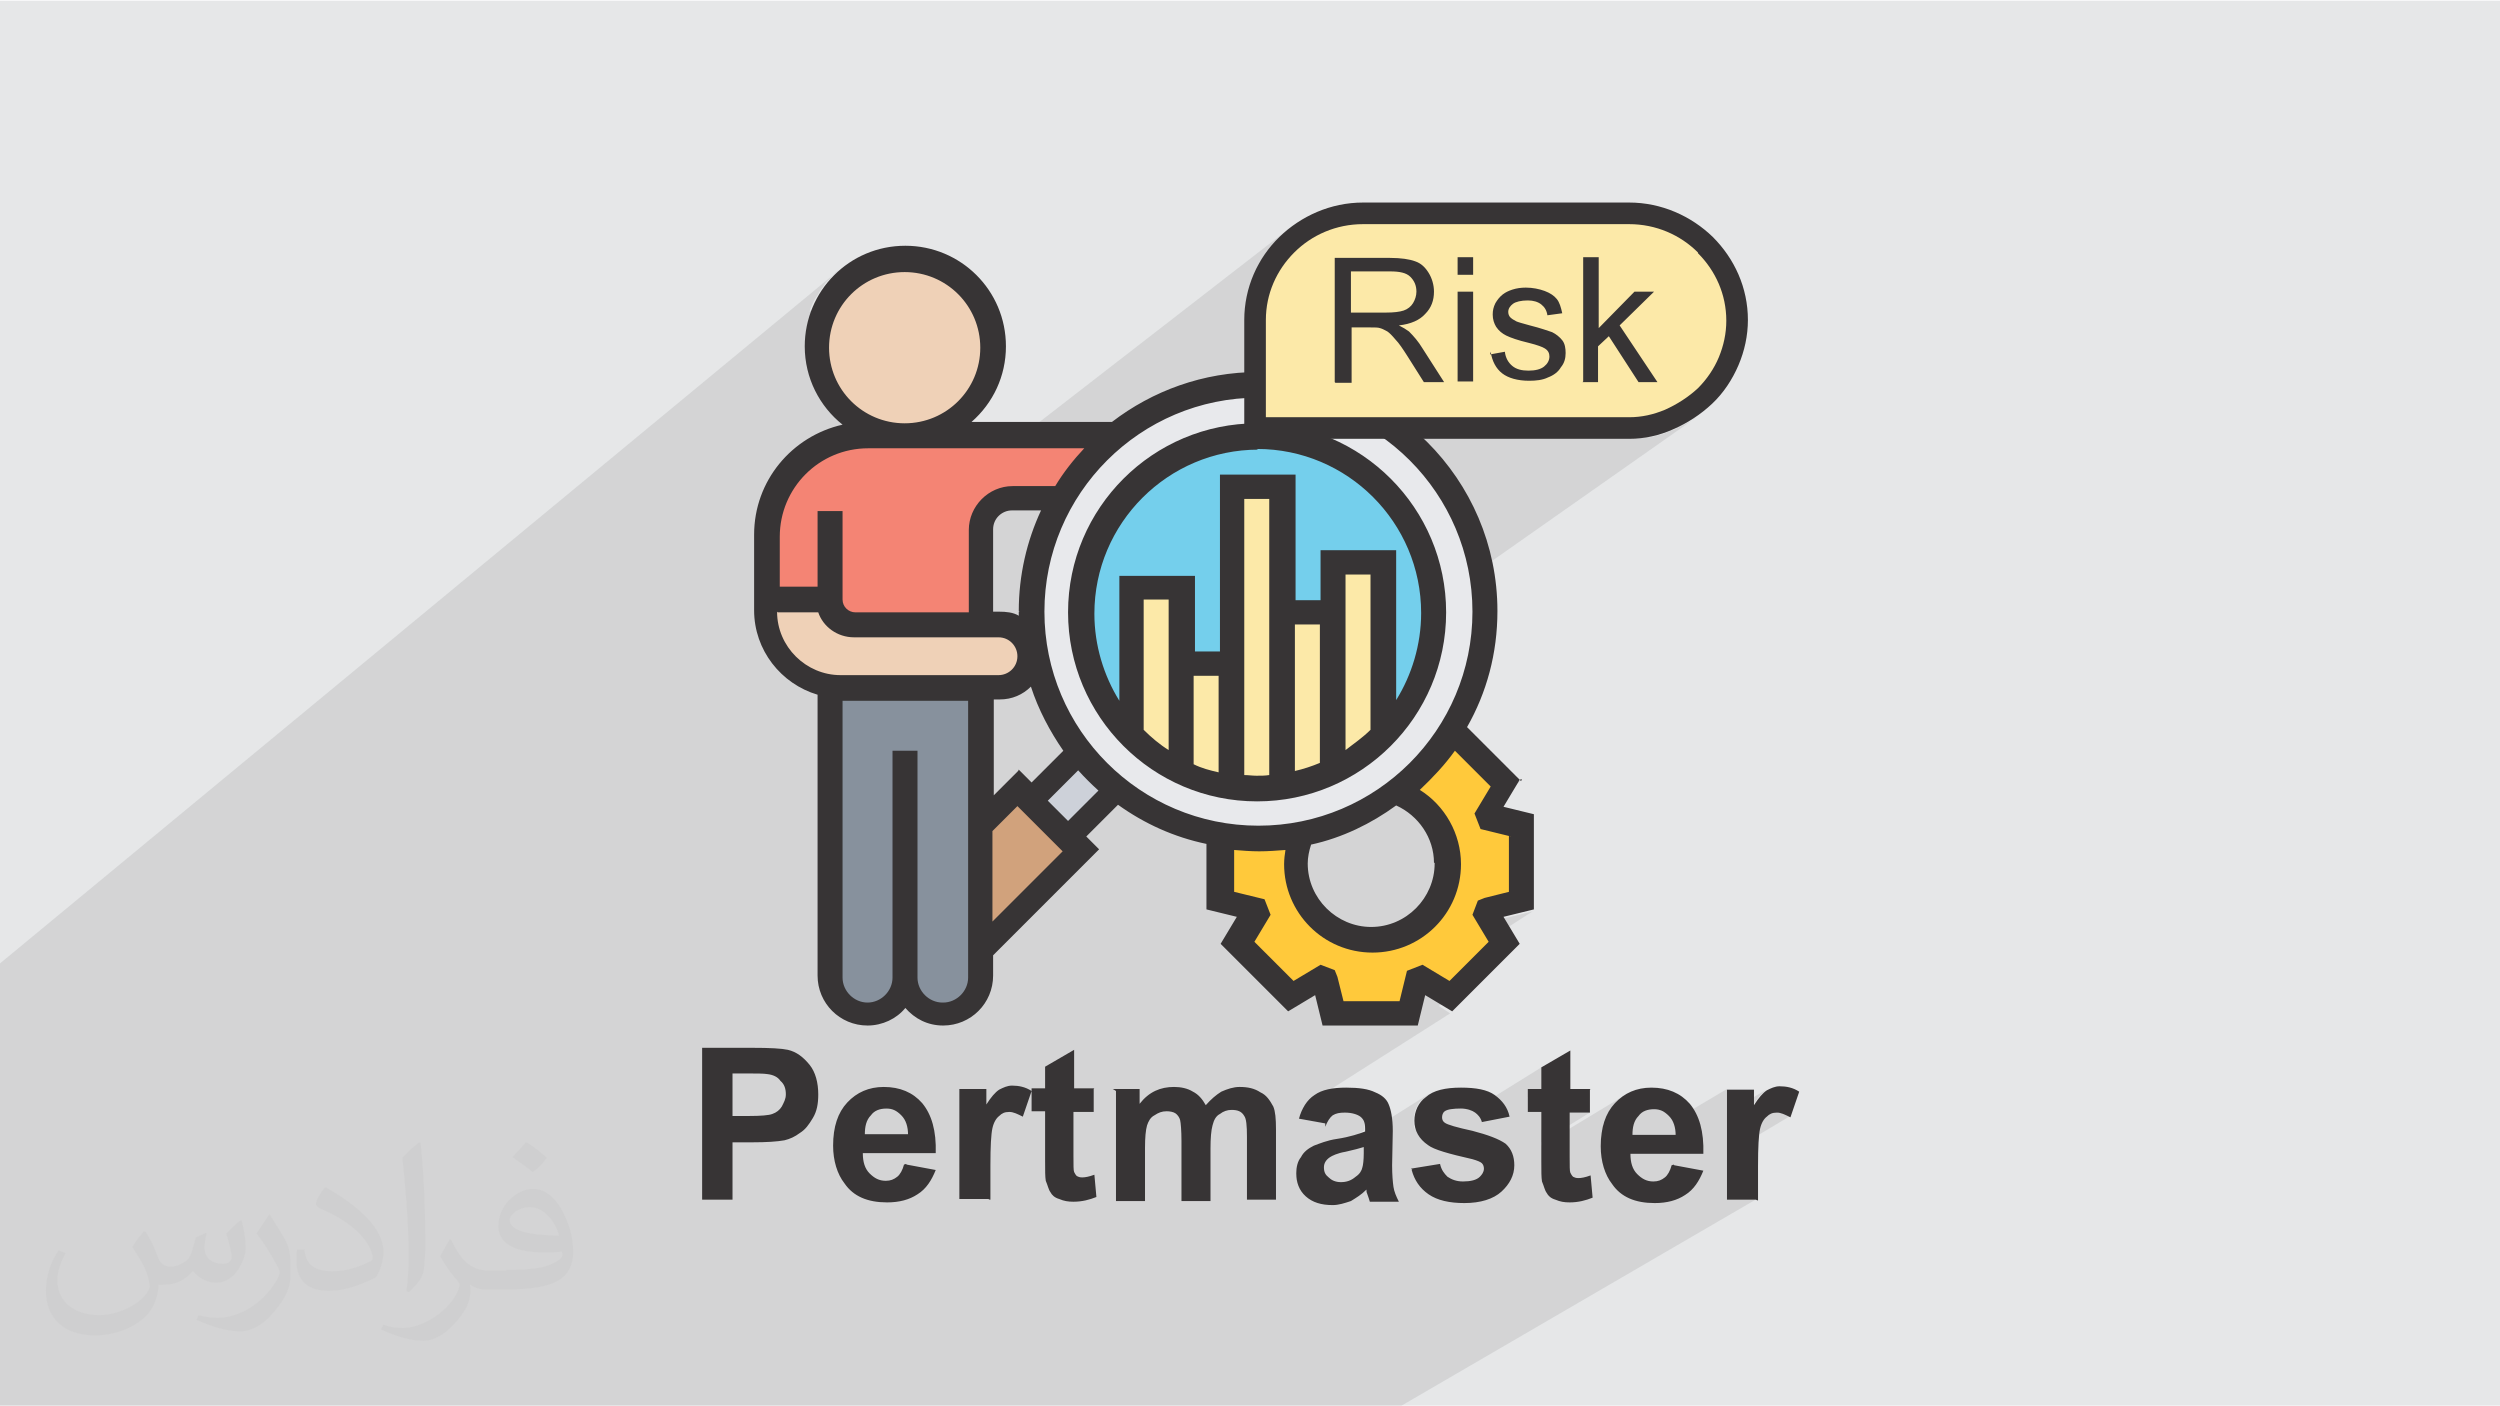
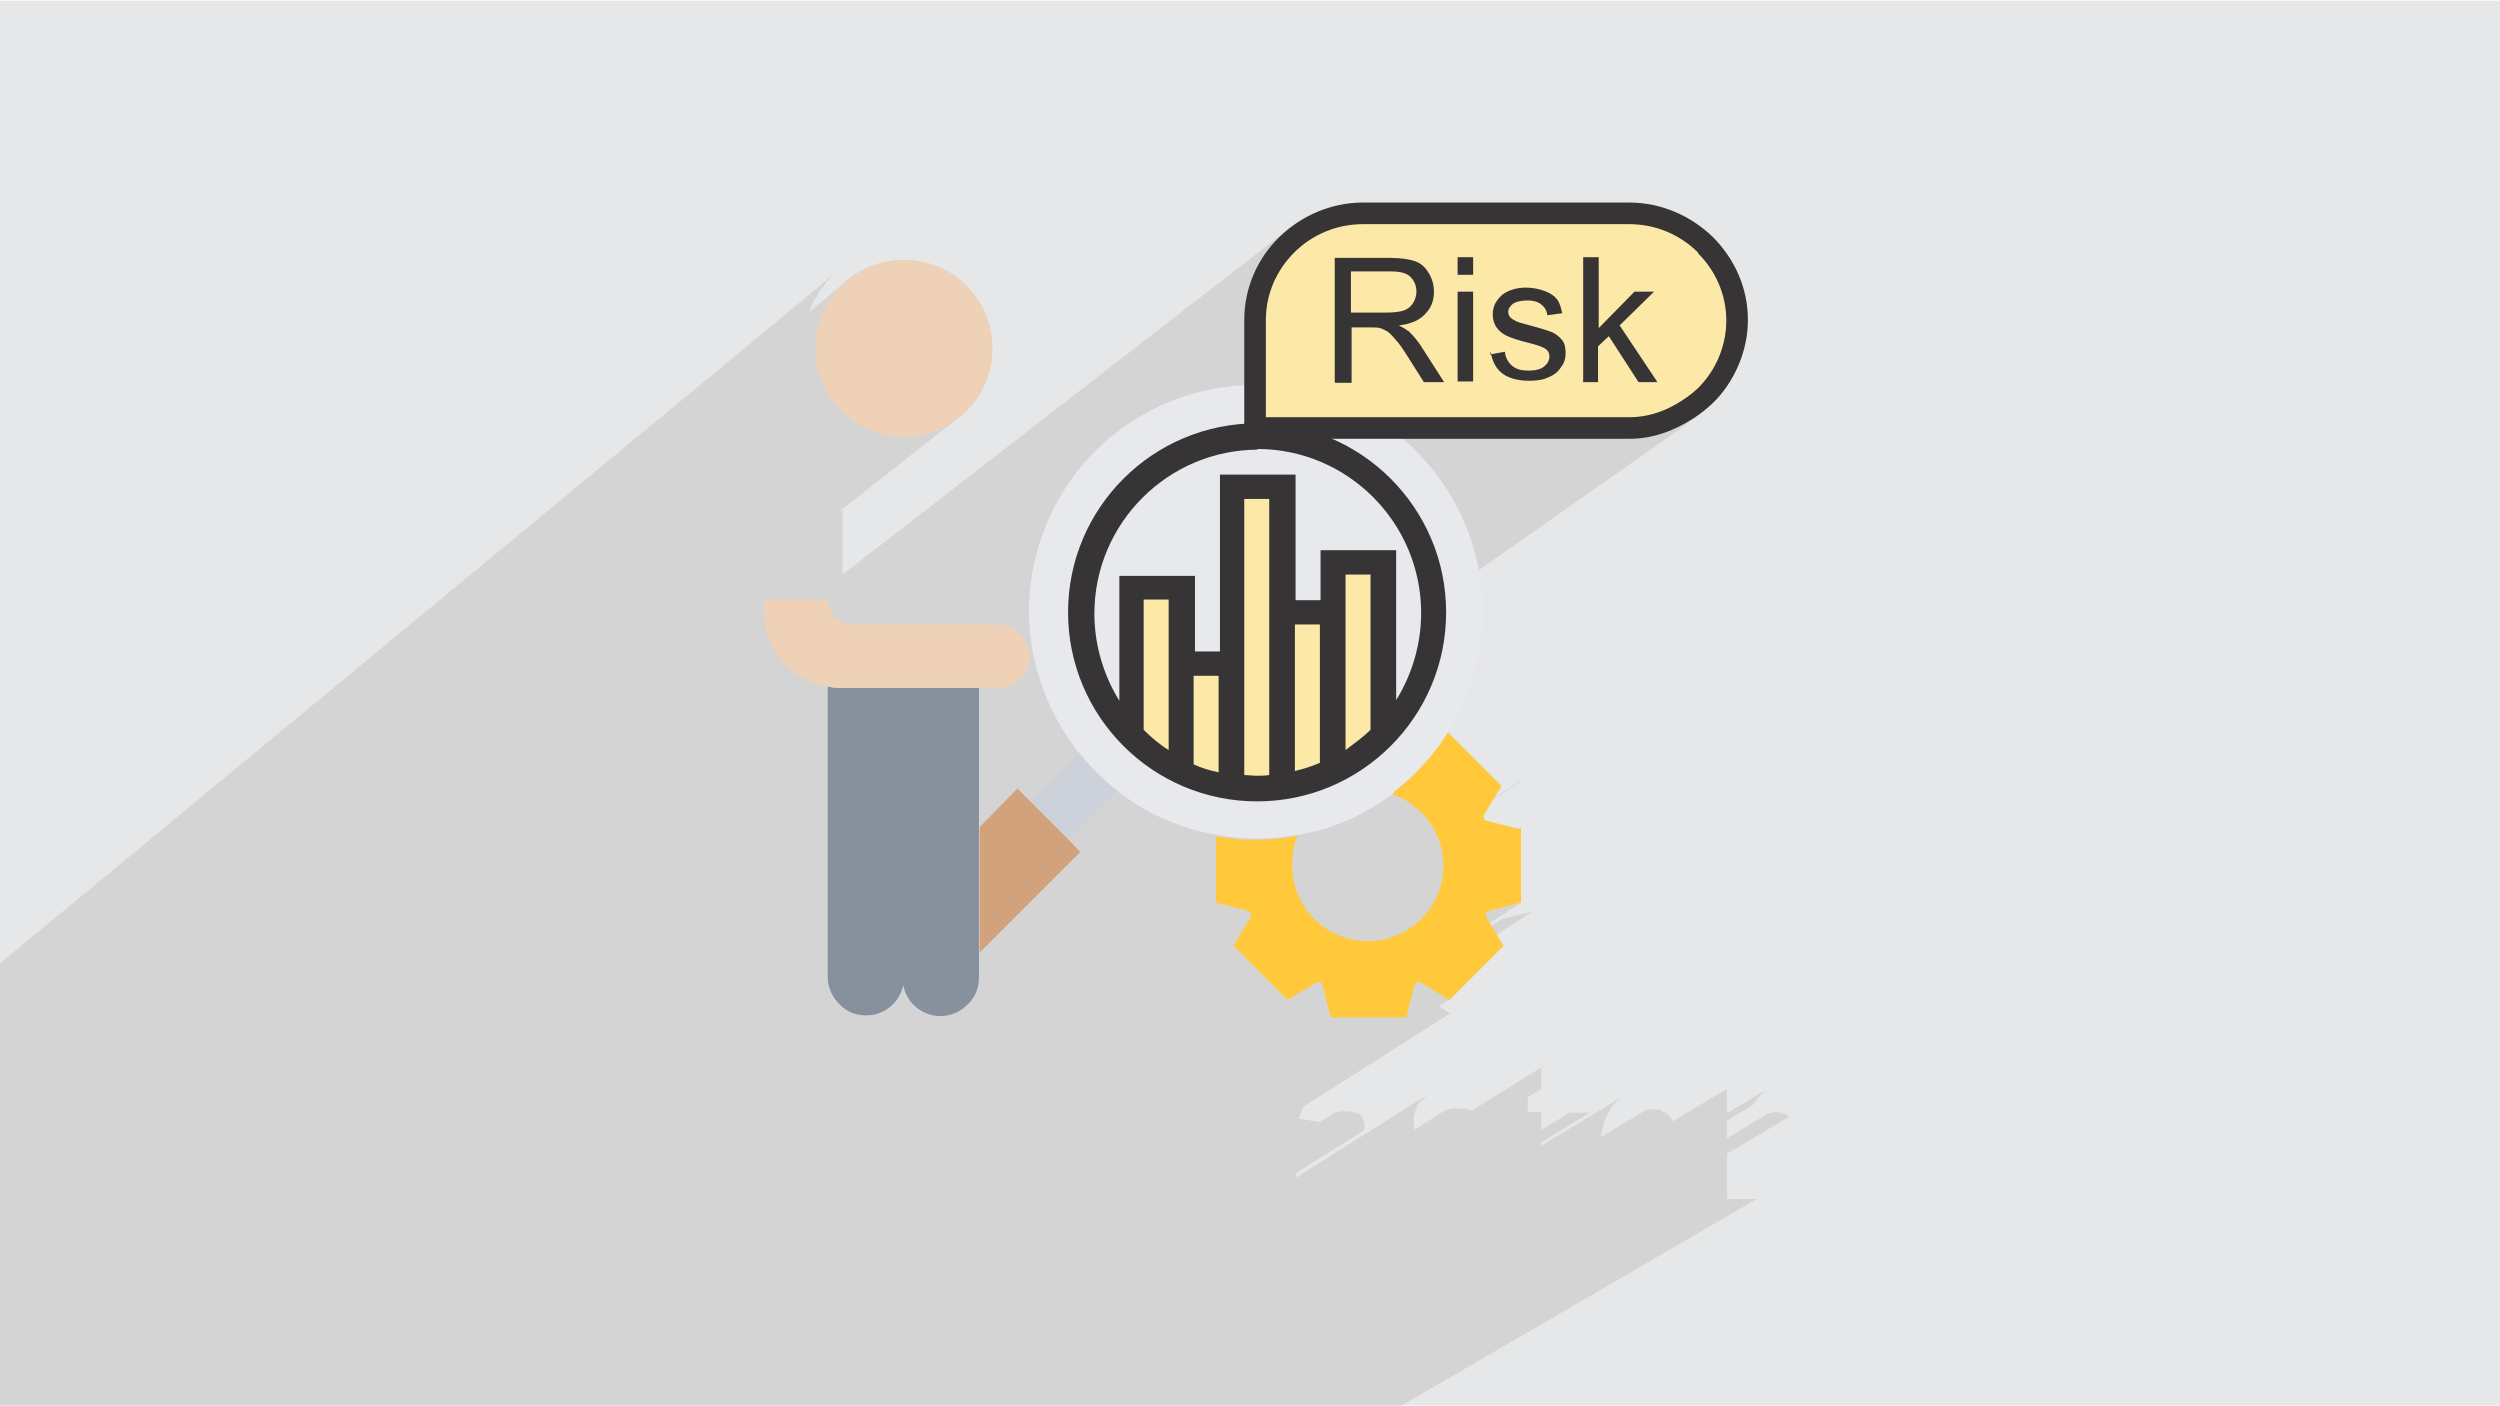
<svg xmlns="http://www.w3.org/2000/svg" xml:space="preserve" width="3.703in" height="2.083in" version="1.1" style="shape-rendering:geometricPrecision; text-rendering:geometricPrecision; image-rendering:optimizeQuality; fill-rule:evenodd; clip-rule:evenodd" viewBox="0 0 3703 2083">
  <defs>
    <style type="text/css">
   
    .fil0 {fill:#E6E7E8}
    .fil13 {fill:#373435;fill-rule:nonzero}
    .fil3 {fill:#373435;fill-rule:nonzero}
    .fil9 {fill:#74CFEC;fill-rule:nonzero}
    .fil4 {fill:#87919D;fill-rule:nonzero}
    .fil11 {fill:#CDD1D9;fill-rule:nonzero}
    .fil12 {fill:#D1A27C;fill-rule:nonzero}
    .fil8 {fill:#E8E9EC;fill-rule:nonzero}
    .fil5 {fill:#EFD1B7;fill-rule:nonzero}
    .fil6 {fill:#F48474;fill-rule:nonzero}
    .fil10 {fill:#FCE9A8;fill-rule:nonzero}
    .fil7 {fill:#FFC93B;fill-rule:nonzero}
    .fil2 {fill:#373435;fill-opacity:0.031}
    .fil1 {fill:#373435;fill-opacity:0.102}
   
  </style>
  </defs>
  <g id="Layer_x0020_1">
    <polygon class="fil0" points="0,1 3704,1 3704,2082 0,2082 " />
    <polygon class="fil1" points="0,2022 0,2029 0,2033 0,2033 0,2037 0,2039 0,2039 0,2046 0,2049 0,2049 0,2052 0,2052 0,2053 0,2056 0,2064 0,2065 0,2075 0,2079 0,2081 0,2082 10,2082 14,2082 15,2082 16,2082 23,2082 24,2082 32,2082 37,2082 42,2082 50,2082 50,2082 57,2082 58,2082 68,2082 74,2082 75,2082 88,2082 201,2082 203,2082 203,2082 203,2082 208,2082 216,2082 221,2082 221,2082 222,2082 225,2082 235,2082 236,2082 241,2082 249,2082 250,2082 251,2082 255,2082 258,2082 258,2082 267,2082 272,2082 280,2082 281,2082 285,2082 286,2082 291,2082 296,2082 296,2082 296,2082 296,2082 298,2082 314,2082 332,2082 351,2082 358,2082 358,2082 365,2082 365,2082 386,2082 386,2082 386,2082 391,2082 392,2082 398,2082 406,2082 413,2082 413,2082 415,2082 431,2082 432,2082 433,2082 434,2082 434,2082 438,2082 443,2082 446,2082 446,2082 446,2082 452,2082 456,2082 460,2082 461,2082 468,2082 471,2082 476,2082 487,2082 493,2082 497,2082 499,2082 499,2082 502,2082 505,2082 517,2082 520,2082 524,2082 524,2082 531,2082 533,2082 534,2082 540,2082 544,2082 552,2082 555,2082 556,2082 557,2082 569,2082 569,2082 570,2082 571,2082 574,2082 577,2082 577,2082 578,2082 578,2082 578,2082 579,2082 580,2082 582,2082 592,2082 596,2082 596,2082 598,2082 598,2082 599,2082 600,2082 603,2082 606,2082 606,2082 607,2082 610,2082 611,2082 613,2082 623,2082 634,2082 638,2082 640,2082 659,2082 668,2082 671,2082 677,2082 682,2082 695,2082 702,2082 703,2082 704,2082 704,2082 714,2082 718,2082 722,2082 723,2082 724,2082 725,2082 727,2082 728,2082 748,2082 750,2082 750,2082 751,2082 751,2082 758,2082 759,2082 764,2082 766,2082 775,2082 783,2082 790,2082 796,2082 797,2082 799,2082 809,2082 810,2082 824,2082 825,2082 825,2082 828,2082 829,2082 836,2082 842,2082 843,2082 860,2082 861,2082 862,2082 863,2082 870,2082 873,2082 889,2082 891,2082 909,2082 910,2082 926,2082 931,2082 937,2082 937,2082 943,2082 945,2082 951,2082 951,2082 952,2082 953,2082 953,2082 954,2082 957,2082 959,2082 959,2082 962,2082 977,2082 990,2082 993,2082 993,2082 993,2082 998,2082 998,2082 999,2082 1001,2082 1004,2082 1007,2082 1010,2082 1016,2082 1019,2082 1038,2082 1040,2082 1040,2082 1044,2082 1046,2082 1054,2082 1064,2082 1068,2082 1069,2082 1071,2082 1074,2082 1083,2082 1089,2082 1090,2082 1092,2082 1092,2082 1096,2082 1096,2082 1098,2082 1102,2082 1109,2082 1122,2082 1125,2082 1128,2082 1134,2082 1134,2082 1138,2082 1142,2082 1143,2082 1145,2082 1166,2082 1167,2082 1172,2082 1178,2082 1185,2082 1205,2082 1219,2082 1221,2082 1221,2082 1226,2082 1226,2082 1237,2082 1256,2082 1270,2082 1292,2082 1301,2082 1301,2082 1302,2082 1306,2082 1311,2082 1329,2082 1332,2082 1337,2082 1359,2082 1364,2082 1367,2082 1370,2082 1381,2082 1382,2082 1382,2082 1392,2082 1400,2082 1407,2082 1407,2082 1419,2082 1420,2082 1433,2082 1438,2082 1450,2082 1454,2082 1462,2082 1463,2082 1475,2082 1482,2082 1491,2082 1492,2082 1504,2082 1504,2082 1507,2082 1508,2082 1513,2082 1513,2082 1520,2082 1521,2082 1521,2082 1523,2082 1536,2082 1539,2082 1556,2082 1574,2082 1577,2082 1586,2082 1600,2082 1608,2082 1615,2082 1623,2082 1636,2082 1637,2082 1642,2082 1650,2082 1655,2082 1671,2082 1684,2082 1699,2082 1713,2082 1722,2082 1733,2082 1734,2082 1758,2082 1765,2082 1776,2082 1793,2082 1794,2082 1812,2082 1812,2082 1821,2082 1832,2082 1838,2082 1842,2082 1849,2082 1878,2082 1891,2082 1894,2082 1896,2082 1897,2082 1897,2082 1926,2082 1942,2082 1965,2082 2034,2082 2075,2082 2075,2082 2076,2082 2602,1776 2601,1776 2601,1776 2558,1776 2558,1709 2650,1654 2648,1652 2645,1651 2642,1650 2640,1649 2637,1648 2635,1648 2633,1647 2631,1647 2628,1647 2626,1648 2624,1648 2622,1649 2620,1649 2618,1650 2558,1686 2558,1660 2597,1636 2600,1632 2602,1629 2605,1625 2607,1623 2610,1620 2612,1618 2614,1616 2616,1614 2558,1649 2558,1613 2477,1661 2476,1658 2474,1655 2472,1653 2469,1650 2467,1648 2464,1647 2461,1645 2459,1644 2456,1643 2453,1643 2450,1643 2446,1643 2442,1643 2439,1644 2436,1645 2433,1647 2372,1684 2372,1683 2372,1678 2373,1674 2374,1670 2375,1665 2376,1661 2378,1657 2379,1654 2381,1650 2383,1647 2385,1643 2387,1640 2390,1637 2392,1634 2395,1631 2398,1628 2401,1626 2404,1624 2407,1622 2283,1697 2283,1692 2355,1648 2325,1648 2283,1674 2283,1647 2263,1647 2263,1625 2283,1613 2283,1581 2180,1645 2180,1645 2177,1644 2175,1643 2172,1642 2169,1642 2166,1642 2162,1642 2158,1642 2155,1642 2151,1642 2148,1643 2145,1643 2142,1644 2140,1645 2138,1646 2096,1673 2095,1671 2094,1666 2094,1660 2094,1655 2095,1650 2096,1645 2098,1641 2100,1636 2103,1632 2107,1629 2111,1625 2113,1623 2115,1622 2117,1620 1920,1744 1920,1740 1920,1737 2021,1674 2021,1669 2021,1666 2021,1663 2020,1661 2019,1658 2019,1656 2017,1654 2016,1653 2015,1652 2013,1650 2011,1649 2008,1648 2005,1648 2002,1647 1999,1646 1995,1646 1991,1646 1989,1646 1986,1646 1984,1647 1981,1647 1979,1648 1977,1648 1975,1649 1955,1662 1924,1657 1926,1651 1928,1646 1930,1641 1931,1639 2148,1501 2131,1490 2148,1480 2126,1466 2146,1454 2127,1442 2270,1350 2225,1361 2112,1433 2108,1431 2253,1337 2202,1350 1995,1484 1989,1484 1988,1481 2235,1321 2199,1330 2188,1334 1984,1467 1984,1467 2104,1389 2109,1385 2114,1381 2119,1377 2123,1373 2128,1368 2132,1363 2136,1358 2139,1353 2143,1348 2146,1343 2149,1337 2151,1331 2154,1325 2156,1319 2157,1313 2159,1307 2160,1300 2161,1294 2161,1287 2236,1238 2235,1238 2235,1238 2161,1287 2161,1285 2252,1225 2253,1225 2253,1225 2161,1285 2161,1280 2161,1272 2160,1263 2159,1255 2157,1247 2155,1239 2152,1231 2149,1226 2251,1158 2251,1157 2249,1158 2149,1224 2149,1224 2145,1217 2141,1210 2136,1203 2131,1197 2125,1190 2120,1185 2114,1179 2107,1174 2100,1170 2104,1166 2107,1163 2111,1160 2114,1156 2118,1153 2121,1149 2125,1146 2128,1142 2131,1138 2134,1135 2137,1131 2141,1127 2144,1123 2146,1119 2149,1115 2152,1111 2083,1158 2087,1154 2093,1149 2098,1144 2104,1138 2109,1132 2114,1127 2119,1121 2124,1114 2129,1108 2134,1102 2138,1096 2142,1089 2147,1083 1964,1207 1956,1209 1941,1214 1926,1217 1910,1220 1897,1222 2017,1140 2028,1132 2039,1124 2049,1115 2059,1105 2068,1096 2077,1086 2085,1075 2093,1064 2100,1053 2107,1041 2113,1029 2119,1016 2124,1004 2128,991 2132,977 2135,964 2138,950 2140,936 2141,922 2141,907 2141,893 2140,880 2513,618 2509,620 2506,623 2502,625 2498,627 2494,629 2490,631 2486,633 2482,635 2478,637 2474,638 2470,640 2467,641 2463,643 2459,644 2455,645 2451,646 2447,647 2443,648 2442,648 2508,602 2514,597 2520,592 2526,587 2531,581 2536,575 2541,569 2546,563 2550,556 2554,550 2557,543 2560,536 2563,529 2566,521 2568,514 2570,506 2571,498 2572,490 2573,483 2573,474 2573,466 2572,458 2571,450 2570,443 2568,435 2566,428 2563,420 2560,413 2557,406 2553,399 2550,393 2545,386 2541,380 2536,374 2531,368 2526,363 2520,358 2514,353 2508,348 2502,344 2495,339 2489,336 2482,332 2475,329 2468,326 2460,324 2453,321 2445,320 2437,318 2429,317 2421,317 2413,317 2019,317 2011,317 2003,317 1995,318 1987,320 1979,321 1971,324 1964,326 1957,329 1949,332 1943,336 1936,339 1929,344 1923,348 1863,395 1864,391 1869,384 1873,377 1878,370 1883,364 1889,357 1895,351 1901,345 1907,340 1914,335 1248,851 1248,757 1244,757 1422,617 1427,613 1431,608 1436,604 1440,599 1444,594 1447,589 1451,584 1454,578 1457,573 1459,567 1462,561 1464,555 1465,549 1467,542 1468,536 1469,529 1469,523 1469,516 1469,509 1469,502 1468,496 1467,489 1465,483 1464,477 1462,471 1459,465 1457,459 1454,453 1451,448 1447,443 1444,438 1440,433 1436,428 1431,423 1427,419 1422,415 1417,411 1412,407 1407,404 1401,401 1395,398 1390,395 1384,393 1378,391 1371,389 1365,388 1359,387 1352,386 1345,385 1339,385 1332,385 1325,386 1319,387 1312,388 1306,389 1300,391 1294,393 1288,395 1282,398 1276,401 1271,404 1265,407 1260,411 1255,415 1199,462 1201,456 1204,449 1207,443 1211,437 1215,430 1219,425 1223,419 1228,414 1233,408 1238,403 1244,399 0,1427 0,1450 0,1470 0,1482 0,1488 0,1516 0,1608 0,1626 0,1627 0,1653 0,1678 0,1682 0,1682 0,1682 0,1684 0,1688 0,1689 0,1708 0,1713 0,1715 0,1718 0,1724 0,1735 0,1738 0,1770 0,1772 0,1774 0,1776 0,1790 0,1802 0,1803 0,1803 0,1810 0,1819 0,1820 0,1832 0,1833 0,1850 0,1857 0,1858 0,1872 0,1872 0,1879 0,1882 0,1887 0,1889 0,1896 0,1902 0,1907 0,1907 0,1907 0,1912 0,1925 0,1929 0,1929 0,1935 0,1945 0,1947 0,1947 0,1948 0,1962 0,1964 0,1979 0,1984 0,1987 0,2004 0,2009 0,2021 " />
-     <path class="fil2" d="M216 1825c7,11 12,21 16,32 3,7 5,19 21,19 5,0 11,-1 17,-5 7,-3 12,-9 14,-17l6 -21 15 -7 1 1c-2,8 -3,16 -3,21 0,18 15,24 27,24 7,0 13,-3 13,-10 0,-8 -4,-22 -8,-35 7,-7 14,-14 22,-20l1 1c4,15 6,30 6,40 0,10 -4,20 -8,27 -7,14 -20,25 -36,25 -12,0 -25,-6 -34,-17l-1 0c-9,11 -22,20 -43,20l-7 0c-1,14 -4,24 -9,33 -13,25 -50,42 -85,42 -49,0 -73,-28 -73,-66 0,-23 8,-45 19,-60l10 4c-7,14 -12,27 -12,40 0,35 29,52 62,52 30,0 68,-19 75,-42 -3,-25 -12,-36 -26,-59 4,-7 10,-15 17,-23l1 0 0 0 0 0 2 1 0 0zm564 -133c10,6 20,14 30,23 -6,8 -12,15 -21,21 -10,-8 -20,-15 -30,-22 7,-8 14,-15 20,-22l0 0 0 0 1 0 0 0zm5 96c-17,0 -30,11 -30,19 0,17 33,23 73,23 -5,-20 -22,-42 -43,-42zm-37 93c22,0 41,-1 55,-4 16,-4 30,-12 30,-18 0,-1 0,-3 -1,-5 -9,1 -19,1 -29,1 -29,0 -52,-7 -61,-23 -2,-4 -4,-10 -4,-15 0,-16 7,-32 19,-42 10,-9 21,-14 33,-14 20,0 37,17 48,43 6,14 11,30 11,51 0,14 -4,25 -12,34 -16,16 -45,21 -90,21l-20 0 0 0 -5 0c-11,0 -19,-2 -25,-7l-1 0c0,2 1,5 1,7 0,10 -3,23 -10,33 -20,30 -42,43 -60,43 -19,0 -42,-7 -63,-17l4 -7c7,3 16,5 29,5 34,0 78,-33 84,-64 -1,-3 -3,-6 -7,-10 -10,-12 -16,-22 -22,-32 5,-10 10,-18 14,-25l2 0c14,29 28,46 57,46l5 0 0 0 21 0 0 0 0 0 -3 -1 0 0zm-146 31c2,-14 3,-29 3,-43l0 -21c0,-39 -5,-96 -9,-133 7,-8 17,-17 25,-23l2 1c5,47 7,101 7,151 0,13 -1,26 -2,35 -1,12 -8,21 -22,35l-3 -1 -1 -1 0 0zm-151 -62c1,18 10,33 41,33 20,0 36,-5 55,-14 3,-1 5,-3 5,-5 0,-12 -9,-27 -24,-41 -14,-13 -34,-25 -52,-32 -6,-3 -8,-5 -8,-8 0,-5 7,-17 13,-24l2 0c20,11 43,27 60,44 15,16 25,33 25,51 0,13 -4,26 -11,38 -22,11 -46,20 -70,20 -29,0 -48,-13 -48,-45 0,-3 0,-9 1,-16l10 0 1 -1 0 0zm-52 -52l18 29c7,11 13,22 13,41l0 24c0,19 -12,39 -32,60 -15,14 -29,20 -42,20 -19,0 -40,-6 -65,-17l3 -7c8,2 17,4 28,4 36,0 72,-26 89,-58 2,-4 3,-7 3,-9 0,-4 -2,-8 -4,-11 -9,-17 -19,-33 -30,-47 6,-9 12,-18 18,-27l1 0 0 -2 0 0z" />
    <g id="_2741763292192">
-       <path class="fil3" d="M1040 1777l0 -225 73 0c28,0 45,1 54,3 13,3 23,11 32,22 9,11 13,27 13,44 0,14 -2,25 -8,35 -6,10 -11,17 -19,22 -8,6 -15,9 -23,11 -11,2 -27,3 -47,3l-30 0 0 85 -45 0 0 -1 0 0zm45 -188l0 64 24 0c18,0 30,-1 35,-3 6,-2 11,-6 14,-11 3,-6 6,-11 6,-18 0,-8 -2,-15 -8,-20 -4,-6 -11,-9 -19,-10 -6,-1 -17,-1 -33,-1l-22 0 2 -1 0 0zm258 136l43 8c-6,15 -14,28 -27,36 -12,8 -27,12 -45,12 -29,0 -50,-9 -63,-28 -11,-14 -17,-34 -17,-56 0,-28 7,-49 21,-64 14,-15 32,-23 54,-23 24,0 43,8 57,24 14,17 21,41 20,74l-108 0c0,13 3,23 10,30 7,7 14,11 24,11 7,0 12,-2 17,-6 4,-3 8,-10 10,-18l3 -1 0 0zm2 -44c0,-12 -3,-22 -10,-29 -7,-7 -13,-10 -22,-10 -10,0 -18,3 -23,10 -7,7 -9,17 -9,28l64 0 0 1 0 0zm119 95l-43 0 0 -163 40 0 0 23c7,-11 13,-18 19,-22 6,-3 12,-6 19,-6 10,0 20,2 29,8l-13 38c-8,-4 -14,-7 -20,-7 -7,0 -11,2 -15,6 -4,3 -8,9 -10,18 -2,9 -3,27 -3,55l0 51 -1 0 0 0zm156 -163l0 34 -30 0 0 66c0,13 0,21 1,23 1,2 2,4 4,6 2,1 4,2 8,2 4,0 10,-1 18,-4l3 33c-10,4 -21,7 -34,7 -8,0 -14,-1 -21,-4 -7,-2 -11,-6 -13,-10 -3,-4 -4,-10 -7,-17 -1,-6 -1,-15 -1,-31l0 -72 -20 0 0 -34 20 0 0 -32 43 -25 0 57 30 0 -1 1 0 0zm28 0l40 0 0 22c14,-18 31,-25 51,-25 10,0 20,2 28,7 8,4 14,11 19,20 8,-9 15,-15 23,-20 9,-4 18,-7 27,-7 12,0 22,2 31,8 9,4 14,12 19,21 3,7 4,18 4,34l0 104 -43 0 0 -93c0,-17 -1,-27 -4,-31 -4,-7 -10,-9 -19,-9 -6,0 -12,2 -17,6 -6,3 -9,9 -11,17 -2,7 -3,19 -3,34l0 78 -43 0 0 -89c0,-15 -1,-27 -2,-31 -1,-4 -4,-8 -7,-10 -3,-2 -8,-3 -13,-3 -7,0 -12,2 -18,6 -6,3 -9,9 -11,15 -2,7 -3,18 -3,33l0 79 -43 0 0 -163 -3 -2 0 0zm315 51l-39 -7c4,-15 12,-28 23,-35 11,-8 27,-11 47,-11 19,0 33,2 43,7 10,4 17,10 20,18 3,7 6,20 6,39l-1 51c0,14 1,25 2,32 1,7 4,14 8,22l-43 0c-1,-3 -2,-7 -4,-12 -1,-2 -1,-4 -1,-6 -8,8 -15,12 -23,17 -9,3 -18,6 -27,6 -17,0 -30,-4 -40,-13 -10,-9 -14,-21 -14,-34 0,-9 2,-18 7,-24 4,-8 11,-13 19,-17 8,-3 20,-8 34,-10 20,-3 34,-8 42,-11l0 -4c0,-9 -2,-14 -7,-18 -4,-3 -12,-6 -23,-6 -8,0 -13,1 -18,4 -4,3 -8,9 -11,17l0 -3 0 0zm57 35c-6,2 -14,4 -27,7 -12,2 -20,6 -23,8 -6,4 -9,9 -9,15 0,7 2,11 7,15 4,4 10,7 18,7 8,0 15,-2 22,-8 6,-4 9,-9 10,-14 1,-3 2,-11 2,-21l0 -9 0 0 0 0zm70 32l43 -7c2,9 6,14 11,19 6,4 13,7 23,7 11,0 20,-2 25,-7 3,-3 6,-7 6,-12 0,-3 -1,-6 -3,-8 -2,-2 -7,-4 -14,-6 -35,-8 -57,-14 -66,-21 -13,-9 -20,-21 -20,-36 0,-14 6,-27 17,-35 11,-10 29,-14 52,-14 22,0 39,3 50,11 11,8 19,18 22,32l-41 8c-2,-7 -6,-11 -10,-14 -4,-3 -12,-6 -21,-6 -11,0 -20,1 -24,4 -3,2 -4,6 -4,9 0,3 1,6 4,8 4,3 18,7 41,12 23,6 39,12 49,19 9,8 13,19 13,32 0,15 -7,28 -19,39 -12,11 -31,17 -55,17 -22,0 -40,-4 -53,-13 -13,-9 -21,-21 -25,-36l1 0 0 0zm265 -117l0 34 -30 0 0 66c0,13 0,21 1,23 1,2 2,4 4,6 2,1 4,2 8,2 4,0 10,-1 18,-4l3 33c-10,4 -21,7 -34,7 -8,0 -14,-1 -21,-4 -7,-2 -11,-6 -13,-10 -3,-4 -4,-10 -7,-17 -1,-6 -1,-15 -1,-31l0 -72 -20 0 0 -34 20 0 0 -32 43 -25 0 57 30 0 -1 1 0 0zm125 112l43 8c-6,15 -14,28 -27,36 -12,8 -27,12 -45,12 -29,0 -50,-9 -63,-28 -11,-14 -17,-34 -17,-56 0,-28 7,-49 21,-64 14,-15 32,-23 54,-23 24,0 43,8 57,24 14,17 21,41 20,74l-108 0c0,13 3,23 10,30 7,7 14,11 24,11 7,0 12,-2 17,-6 4,-3 8,-10 10,-18l3 -1 0 0zm2 -44c0,-12 -3,-22 -10,-29 -7,-7 -13,-10 -22,-10 -10,0 -18,3 -23,10 -7,7 -9,17 -9,28l64 0 0 1 0 0zm119 95l-43 0 0 -163 40 0 0 23c7,-11 13,-18 19,-22 6,-3 12,-6 19,-6 10,0 20,2 29,8l-13 38c-8,-4 -14,-7 -20,-7 -7,0 -11,2 -15,6 -4,3 -8,9 -10,18 -2,9 -3,27 -3,55l0 51 -1 0 0 0z" />
      <g>
        <g>
          <path class="fil4" d="M1339 1448c0,31 -25,56 -56,56 -16,0 -30,-6 -40,-17 -10,-10 -17,-24 -17,-40l0 -430c6,1 12,2 19,2l205 0 0 429c0,16 -6,30 -17,40 -10,10 -24,17 -40,17 -31,0 -56,-25 -56,-56l1 0 0 0z" />
          <path class="fil5" d="M1525 963c1,3 1,6 1,9 0,13 -6,25 -14,33 -8,8 -20,14 -33,14l-234 0c-6,0 -13,-1 -19,-2 -53,-8 -94,-55 -94,-110l0 -19 94 0c0,20 17,37 37,37l214 0c22,0 42,16 45,37l2 0z" />
-           <path class="fil6" d="M1229 882l-94 0 0 -94c0,-83 67,-149 149,-149l35 0 41 0 290 0c-32,26 -59,58 -80,94l-73 0c-26,0 -46,21 -46,46l0 140 -186 0c-20,0 -37,-17 -37,-37l0 0 1 0 0 0z" />
          <path class="fil7" d="M2253 1225l0 112 -51 13c-1,2 -1,4 -2,6l27 45 -80 80 -45 -27c-2,1 -4,2 -6,2l-13 51 -112 0 -13 -51c-2,-1 -4,-1 -6,-2l-45 27 -80 -80 27 -45c-1,-2 -2,-4 -2,-6l-51 -13 0 -98c19,3 37,5 56,5 22,0 44,-2 65,-6 -6,13 -8,28 -8,44 0,62 50,112 112,112 62,0 112,-50 112,-112 0,-49 -32,-91 -77,-106 33,-25 61,-57 83,-92l0 0 80 80 -27 45c1,2 2,4 2,6l51 13 1 -1 0 0z" />
          <path class="fil8" d="M2065 1174c-40,31 -87,53 -139,62 -21,4 -43,6 -65,6 -19,0 -38,-2 -56,-5 -57,-9 -109,-33 -152,-67 -20,-17 -40,-35 -56,-56 -34,-44 -58,-96 -68,-153 -3,-18 -5,-36 -5,-55 0,-61 17,-119 45,-168 20,-36 48,-68 80,-94 58,-46 131,-74 211,-74 186,0 336,150 336,336 0,64 -19,124 -49,175 -21,35 -50,67 -83,92l0 0 0 -1z" />
-           <path class="fil9" d="M1862 647c145,0 262,117 262,262 0,145 -117,262 -262,262 -145,0 -262,-117 -262,-262 0,-145 117,-262 262,-262z" />
          <path class="fil10" d="M2048 832l0 258c-21,22 -46,40 -74,54l0 0 0 -311 75 0 -1 -1 0 0z" />
          <path class="fil10" d="M1974 1143l0 0c-23,11 -48,19 -75,22l0 -259 74 0 0 236 1 1 0 0z" />
          <path class="fil10" d="M1899 1165l0 0c-12,2 -25,3 -37,3 -13,0 -25,-1 -37,-3l0 -444 75 0 0 444 -1 0z" />
          <path class="fil10" d="M1825 1165l0 0c-26,-4 -52,-11 -75,-22l0 0 0 -161 74 0 0 184 1 0 0 0z" />
          <path class="fil10" d="M1750 981l0 161 0 0c-28,-13 -53,-32 -74,-54l0 -220 75 0 0 112 -1 0 0 0z" />
          <path class="fil11" d="M1654 1171l-72 72 -56 -56 72 -72c17,20 35,40 56,56z" />
          <polygon class="fil12" points="1600,1262 1451,1411 1451,1225 1507,1168 1526,1187 1582,1243 " />
          <path class="fil5" d="M1339 385c72,0 131,58 131,131 0,72 -58,131 -131,131 -72,0 -131,-58 -131,-131 0,-72 58,-131 131,-131z" />
-           <path class="fil3" d="M2235 1238l0 83 -36 9 -10 4 -8 21 24 40 -58 58 -40 -24 -23 9 -11 45 -83 0 -9 -36 -4 -10 -21 -8 -40 24 -58 -58 24 -40 -9 -23 -45 -11 0 -62c12,1 25,2 37,2 13,0 26,-1 39,-2 -1,6 -2,14 -2,21 0,72 58,131 131,131 72,0 131,-58 131,-131 0,-45 -24,-87 -61,-110 19,-18 37,-37 52,-58l53 53 -24 40 9 23 45 11 -1 0 0 0zm-653 -22l-30 -30 45 -45c9,10 19,20 30,30l-45 45zm-112 149l0 -134 37 -37 67 67 -104 104 0 0 0 0zm-74 120c-20,0 -37,-17 -37,-37l0 -336 -37 0 0 336c0,20 -17,37 -37,37 -20,0 -37,-17 -37,-37l0 -410 186 0 0 410c0,20 -17,37 -37,37l-1 0zm-243 -578l59 0c7,21 28,37 53,37l214 0c16,0 28,13 28,28 0,16 -13,28 -28,28l-234 0c-51,0 -94,-42 -94,-94l1 1 0 0zm131 -243l15 0 83 0 224 0c-16,17 -31,36 -43,56l-63 0c-36,0 -65,30 -65,65l0 122 -168 0c-10,0 -19,-8 -19,-19l0 -131 -37 0 0 112 -56 0 0 -74c0,-72 58,-131 131,-131l-3 0 0 0zm-56 -149c0,-62 50,-112 112,-112 62,0 112,50 112,112 0,62 -50,112 -112,112 -62,0 -112,-50 -112,-112zm109 149l8 0 -8 0zm172 242c0,2 0,5 0,6 -8,-5 -19,-6 -29,-6l-9 0 0 -122c0,-16 13,-28 28,-28l43 0c-21,45 -33,96 -33,149l1 0zm0 235l-37 37 0 -142 9 0c18,0 34,-7 46,-19 11,34 28,66 48,95l-47 47 -19 -19 -1 1 0 0zm616 138c0,51 -42,94 -94,94 -51,0 -94,-42 -94,-94 0,-9 2,-19 5,-28 46,-10 89,-31 126,-58 33,15 56,48 56,85l0 0 1 0zm56 -373c0,175 -142,317 -317,317 -175,0 -317,-142 -317,-317 0,-175 142,-317 317,-317 175,0 317,142 317,317zm72 251l-80 -80c29,-51 45,-109 45,-172 0,-196 -160,-354 -354,-354 -82,0 -157,28 -217,74l-208 0c32,-28 51,-68 51,-112 0,-83 -67,-149 -149,-149 -83,0 -149,67 -149,149 0,47 22,89 56,116 -75,17 -131,83 -131,163l0 112c0,59 40,109 94,125l0 416c0,41 33,74 74,74 22,0 43,-10 56,-26 14,16 33,26 56,26 41,0 74,-33 74,-74l0 -30 157 -157 -19 -19 47 -47c39,28 83,48 131,58l0 97 45 11 -24 40 100 100 40 -24 11 45 141 0 11 -45 40 24 100 -100 -24 -40 45 -11 0 -141 -45 -11 24 -40 3 -1 0 1z" />
          <path class="fil3" d="M1862 665c134,0 243,109 243,243 0,47 -14,92 -37,129l0 -222 -112 0 0 74 -37 0 0 -186 -112 0 0 262 -37 0 0 -112 -112 0 0 185c-23,-37 -37,-82 -37,-129 0,-134 109,-243 243,-243l0 0 -1 0 0 0zm168 416c-11,11 -24,20 -37,30l0 -260 37 0 0 231 0 -1 0 0zm-112 -156l37 0 0 205c-12,5 -24,9 -37,12l0 -217zm-75 223l0 -409 37 0 0 409c-6,1 -12,1 -19,1 -6,0 -12,-1 -19,-1l0 0 0 0zm-112 -37c-13,-8 -26,-19 -37,-30l0 -193 37 0 0 223 0 0 0 0zm37 -110l37 0 0 143c-13,-3 -25,-6 -37,-12l0 -131zm94 186c154,0 280,-125 280,-280 0,-154 -125,-280 -280,-280 -154,0 -280,125 -280,280 0,154 125,280 280,280z" />
        </g>
        <path class="fil10" d="M2413 317c87,0 160,71 160,158 0,43 -18,83 -47,113 -30,28 -69,47 -113,47l-554 0 0 -160c0,-87 71,-158 160,-158l394 0z" />
        <path class="fil3" d="M2413 300c48,0 92,20 124,51 32,32 52,75 52,123 0,23 -5,46 -14,67 -9,21 -22,41 -39,57l0 0c-17,16 -37,29 -58,38 -20,9 -42,14 -65,14l-570 0 0 -176c0,-48 20,-92 52,-123 32,-31 76,-51 124,-51l394 0zm102 74c-26,-26 -62,-42 -102,-42l-394 0c-40,0 -76,16 -102,42 -26,26 -42,61 -42,100l0 144 538 0c19,0 36,-4 53,-11 18,-8 35,-19 49,-32 13,-13 24,-29 31,-46 7,-17 11,-35 11,-54 0,-39 -16,-74 -42,-100z" />
        <path class="fil13" d="M1977 566l0 -184 82 0c16,0 29,2 37,5 9,3 15,9 20,17 5,8 8,18 8,28 0,13 -4,24 -13,33 -8,9 -21,15 -39,17 6,3 11,6 15,9 7,7 14,15 20,25l32 50 -30 0 -24 -38c-7,-11 -13,-20 -18,-25 -5,-6 -9,-10 -12,-12 -4,-2 -7,-4 -11,-5 -3,-1 -7,-1 -14,-1l-28 0 0 82 -24 0zm24 -103l52 0c11,0 20,-1 26,-3 6,-2 11,-6 14,-11 3,-5 5,-11 5,-17 0,-9 -3,-16 -9,-22 -6,-6 -16,-8 -30,-8l-58 0 0 61zm158 -56l0 -26 23 0 0 26 -23 0zm0 158l0 -133 23 0 0 133 -23 0zm48 -40l22 -4c1,9 5,16 11,21 6,5 14,7 24,7 10,0 18,-2 23,-6 5,-4 8,-9 8,-15 0,-5 -2,-9 -7,-12 -3,-2 -11,-5 -23,-8 -17,-4 -28,-8 -34,-11 -6,-3 -11,-7 -15,-13 -3,-5 -5,-11 -5,-18 0,-6 1,-11 4,-17 3,-5 6,-9 11,-13 4,-3 8,-5 14,-7 6,-2 13,-3 20,-3 10,0 20,2 28,5 8,3 14,7 18,12 4,5 6,12 8,21l-22 3c-1,-7 -4,-12 -9,-16 -5,-4 -12,-6 -20,-6 -10,0 -18,2 -22,5 -4,3 -7,7 -7,12 0,3 1,6 3,8 2,2 5,4 9,6 2,1 9,3 20,6 16,4 27,8 33,10 6,3 11,7 15,12 4,5 5,12 5,19 0,8 -2,15 -7,21 -4,7 -11,12 -19,15 -8,4 -18,5 -28,5 -17,0 -31,-4 -40,-11 -9,-7 -15,-18 -17,-32zm138 40l0 -184 23 0 0 105 53 -54 29 0 -51 50 56 84 -28 0 -44 -68 -16 15 0 53 -23 0z" />
      </g>
    </g>
  </g>
</svg>